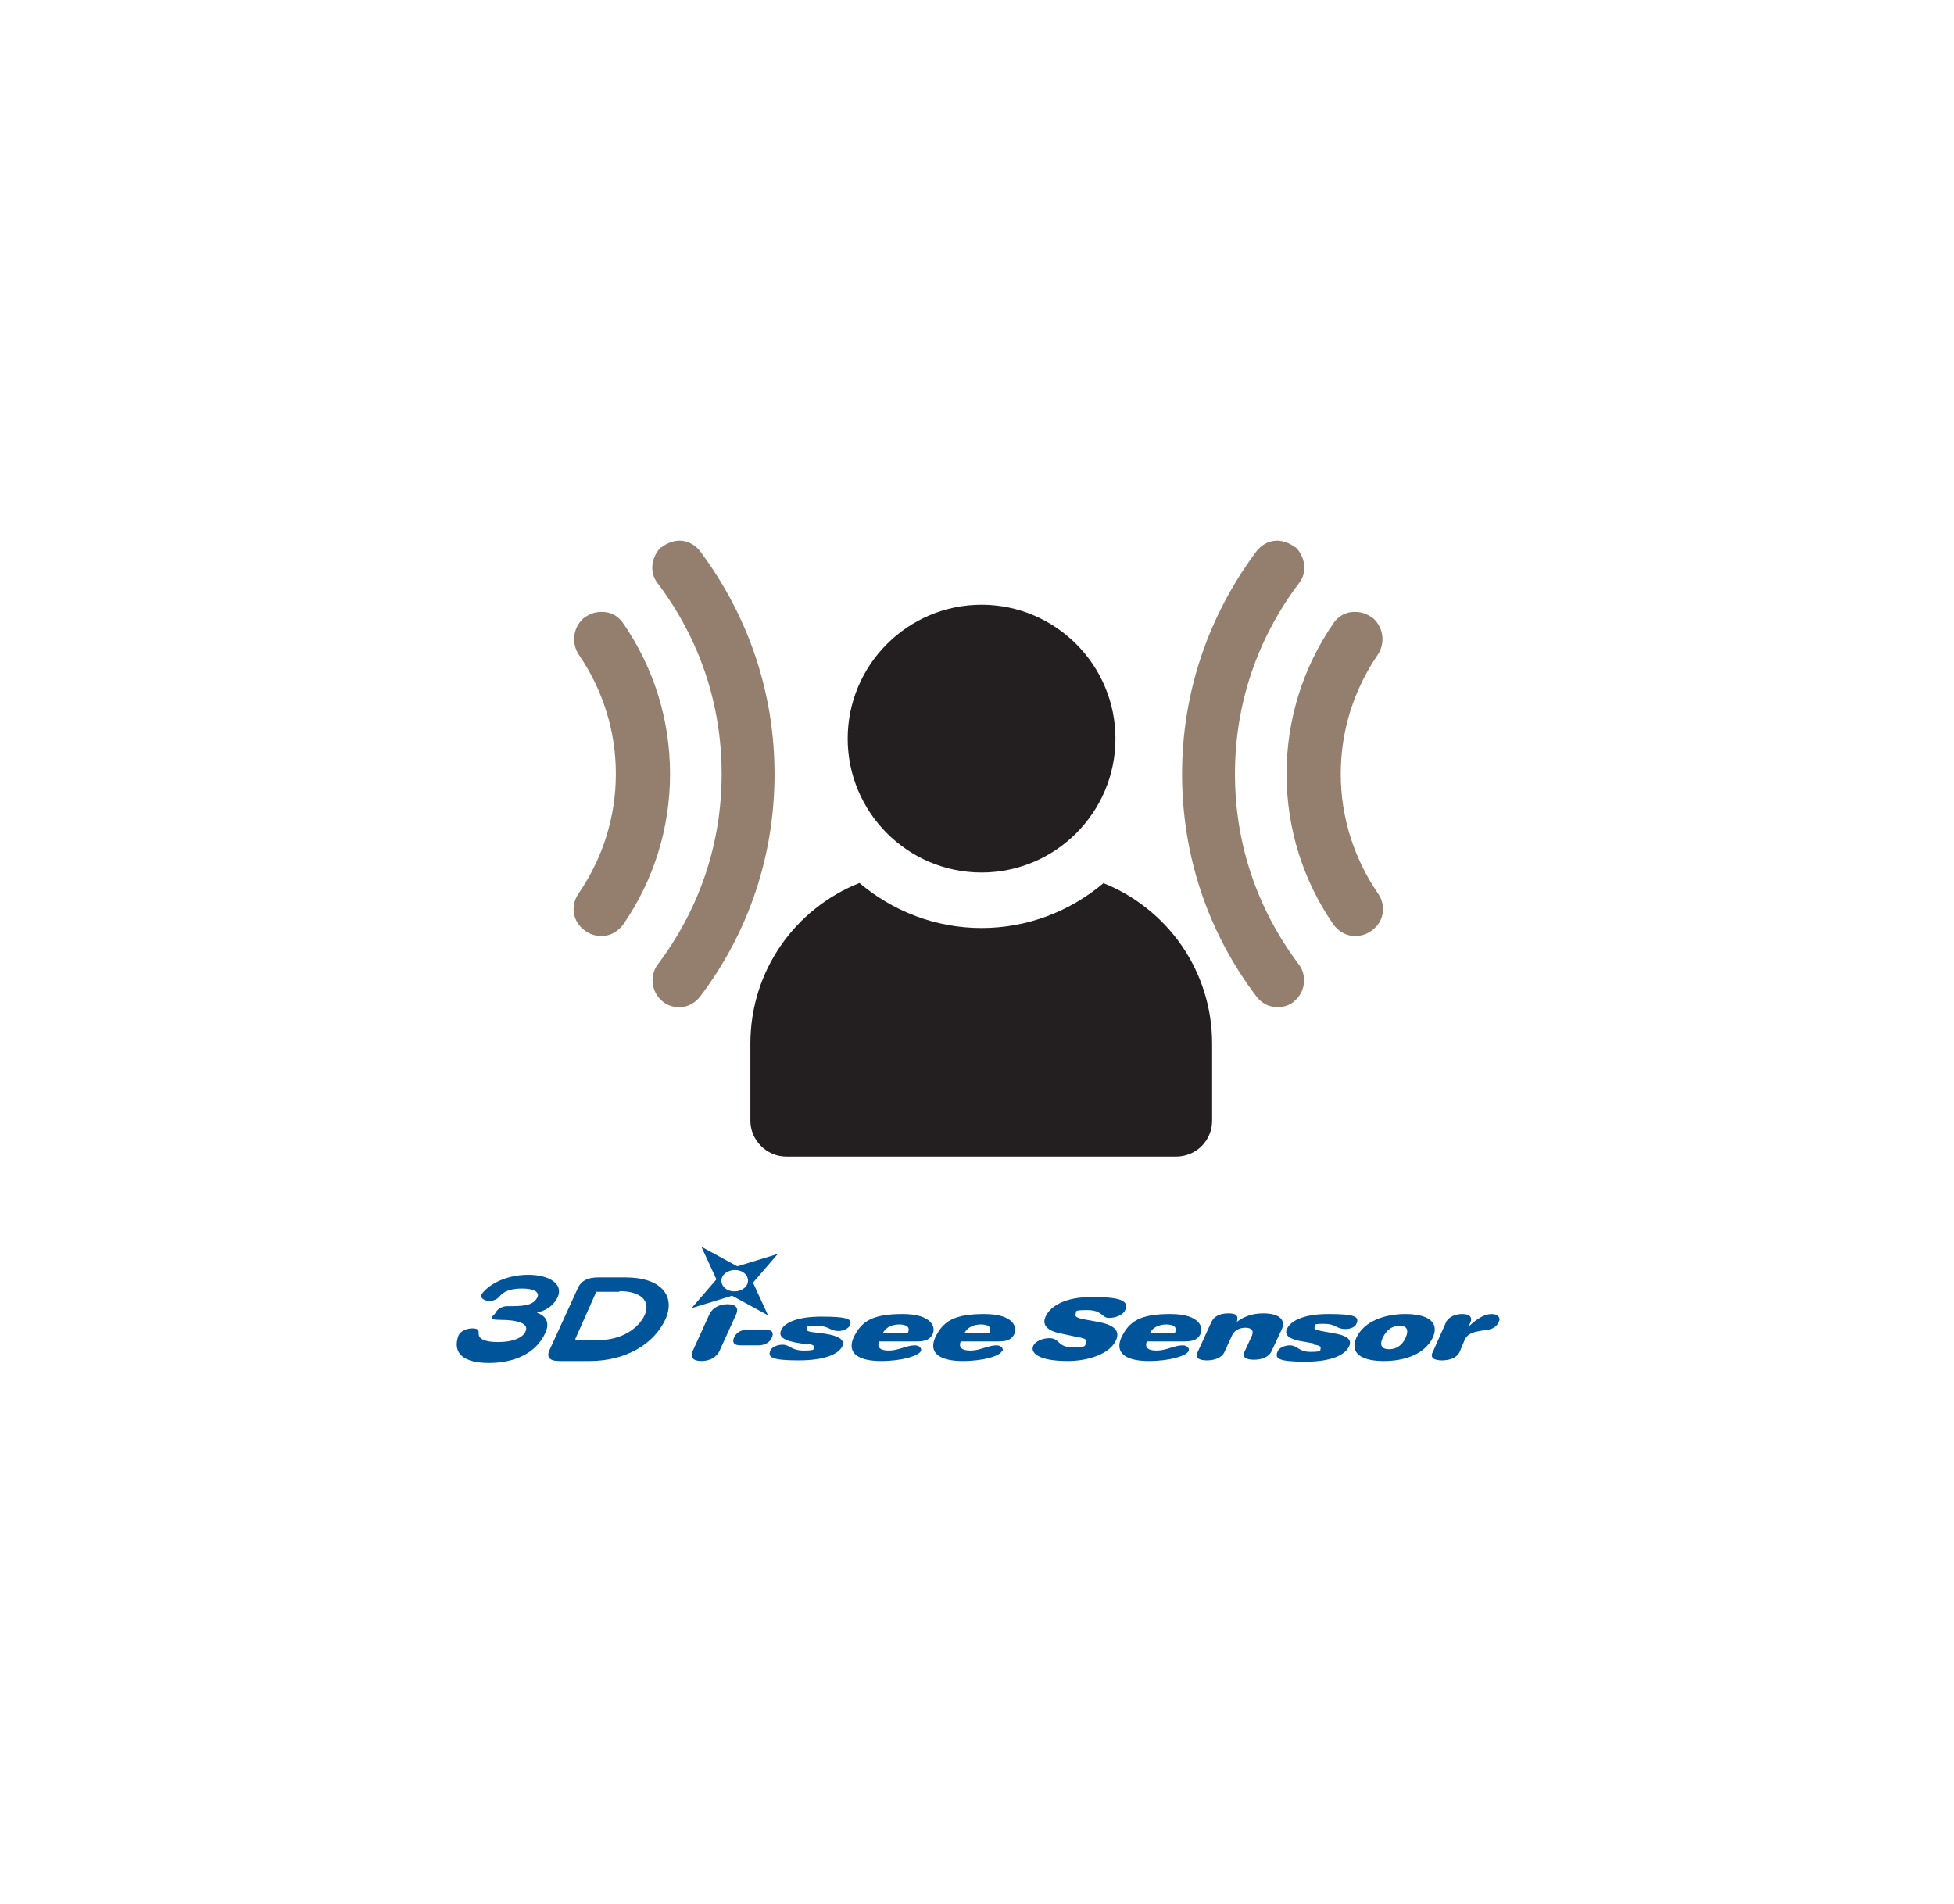
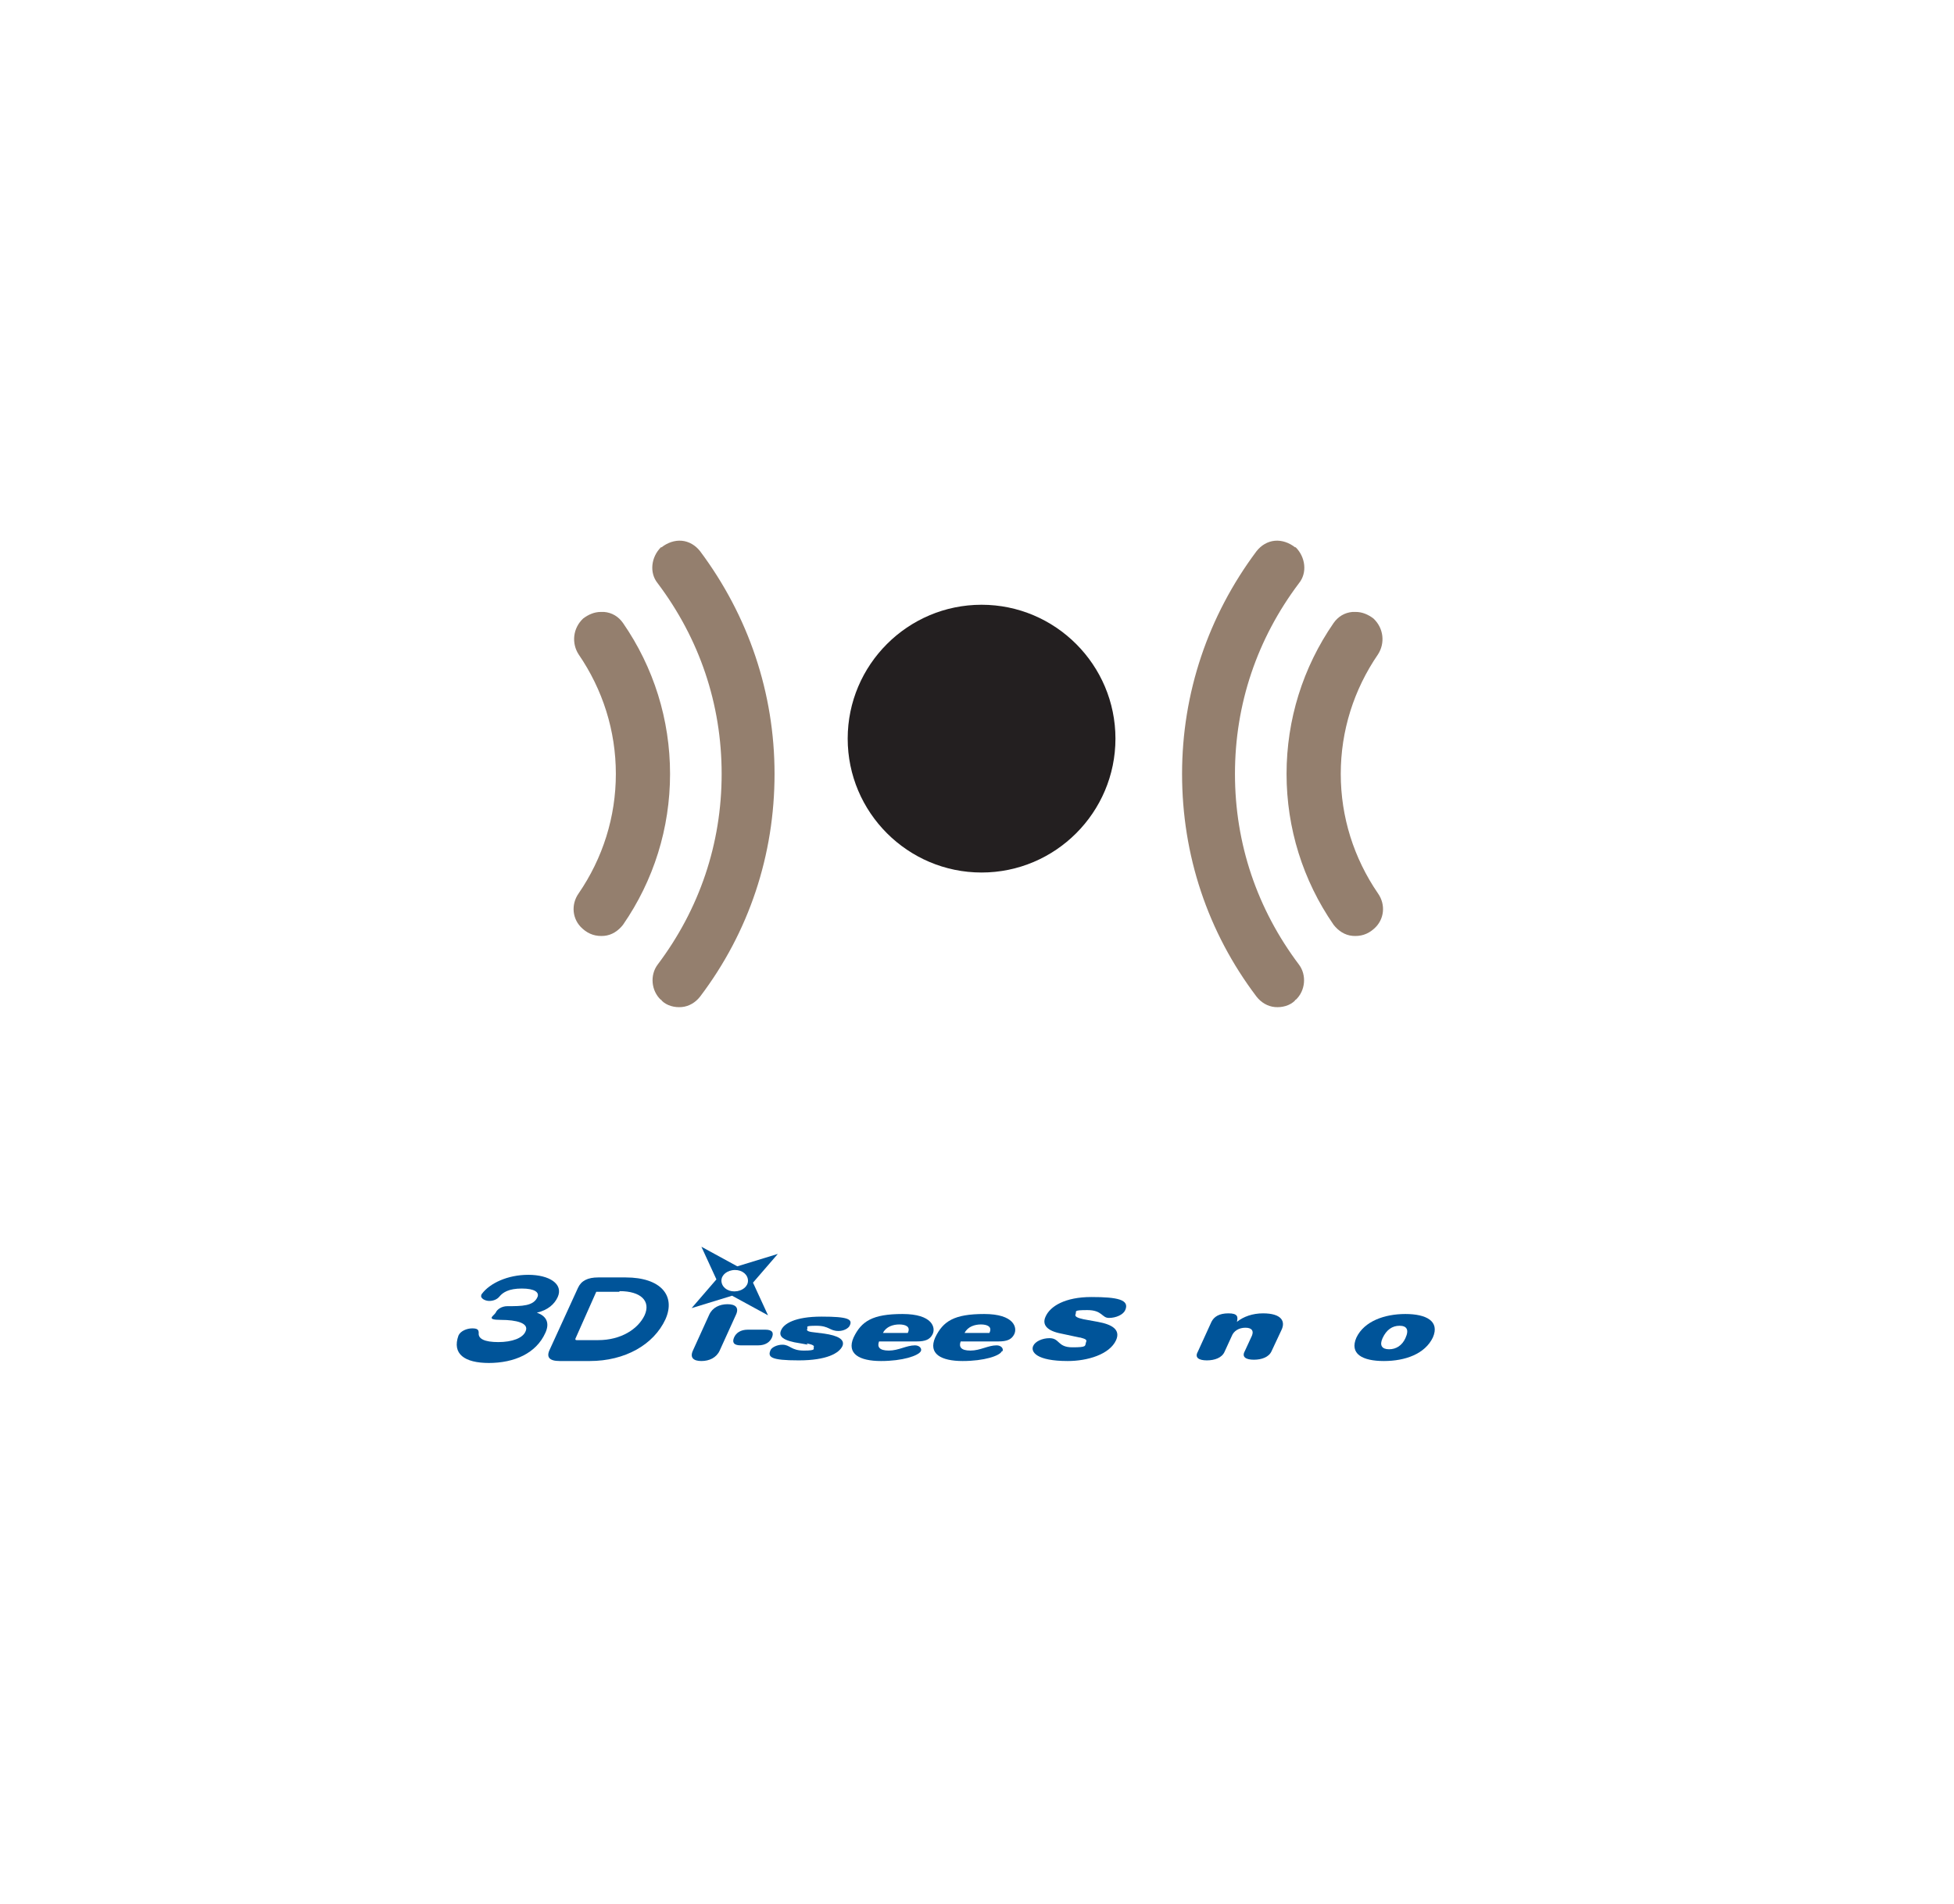
<svg xmlns="http://www.w3.org/2000/svg" id="Layer_4" version="1.1" viewBox="0 0 299.2 291.6">
  <defs>
    <style> .st0 { fill: #231f20; } .st1 { fill: #005499; } .st2 { fill: #947f6e; } </style>
  </defs>
  <g>
    <path class="st1" d="M108.6,201.3c.5-1.1,1.6-1.6,2.8-1.6s1.8.5,1.3,1.6l-2.5,5.5c-.5,1.1-1.6,1.6-2.8,1.6s-1.8-.5-1.3-1.6l2.5-5.5Z" />
    <path class="st1" d="M117.2,203.6c1.1,0,1.3.5,1,1.2-.3.7-1,1.2-2.1,1.2h-2.7c-1.1,0-1.3-.5-1-1.2.3-.7,1-1.2,2.1-1.2h2.7Z" />
    <path class="st1" d="M123.7,205.9l-1.1-.2c-2.8-.4-3.4-1.1-3-2,.4-1,2.1-2.1,6.2-2.1s4.8.4,4.3,1.4c-.2.4-.9.8-1.7.8-1.4,0-1.4-.8-3.4-.8s-1.2.2-1.4.5c-.1.2,0,.4,1,.5l1.6.2c2.1.3,3.2.9,2.8,1.9-.5,1.1-2.4,2.2-6.7,2.2s-4.8-.5-4.3-1.6c.2-.4,1-.8,1.8-.8,1.2,0,1.3.9,3.3.9s1.4-.3,1.5-.5c.1-.2,0-.4-1.1-.6" />
    <path class="st1" d="M141,206.9c.2-.4-.2-.9-.9-.9-1.3,0-2.5.8-4,.8s-1.8-.6-1.5-1.4h5.8c1.3,0,2-.3,2.4-1.1.5-1,0-3.1-4.6-3.1s-6.3,1.1-7.5,3.6c-1.1,2.5.9,3.6,4.2,3.6s5.7-.8,6.1-1.5M135.2,204.1c.5-1,1.6-1.3,2.5-1.3s1.8.3,1.3,1.3h-3.8Z" />
    <path class="st1" d="M153.5,206.9c.2-.4-.2-.9-.9-.9-1.3,0-2.5.8-4,.8s-1.8-.6-1.5-1.4h5.8c1.3,0,2-.3,2.4-1.1.5-1,0-3.1-4.6-3.1s-6.3,1.1-7.5,3.6c-1.1,2.5.9,3.6,4.2,3.6s5.7-.8,6-1.5M147.7,204.1c.5-1,1.6-1.3,2.5-1.3s1.8.3,1.3,1.3h-3.8Z" />
    <path class="st1" d="M165.3,204.8l-2.8-.6c-2.1-.4-3-1.3-2.4-2.6.7-1.6,3-3,7-3s5.9.4,5.2,2c-.3.7-1.4,1.2-2.5,1.2s-1-1.2-3.3-1.2-1.6.2-1.8.6c-.2.4.3.6,1.2.8l2.2.4c2.2.4,3.5,1.2,2.8,2.8-1,2.2-4.4,3.2-7.4,3.2-4.8,0-5.7-1.4-5.3-2.3.3-.7,1.4-1.2,2.5-1.2,1.6,0,1.2,1.4,3.5,1.4s1.9-.2,2.1-.8c.2-.4-.2-.5-.9-.7" />
-     <path class="st1" d="M182,206.9c.2-.4-.2-.9-.9-.9-1.3,0-2.5.8-4,.8s-1.8-.6-1.5-1.4h5.8c1.3,0,2-.3,2.4-1.1.5-1,0-3.1-4.6-3.1s-6.3,1.1-7.5,3.6c-1.1,2.5.9,3.6,4.2,3.6s5.7-.8,6.1-1.5M176.1,204.1c.5-1,1.6-1.3,2.5-1.3s1.8.3,1.3,1.3h-3.8Z" />
    <path class="st1" d="M191.7,204.5c.3-.7,0-1.2-1-1.2s-1.8.5-2.1,1.3l-1.1,2.4c-.4.9-1.5,1.3-2.7,1.3s-1.9-.4-1.4-1.3l2.1-4.6c.4-.8,1.2-1.3,2.6-1.3s1.5.5,1.3,1.3h0c1-.8,2.4-1.3,4-1.3,2.8,0,3.5,1.2,2.8,2.6l-1.5,3.2c-.4.9-1.5,1.3-2.7,1.3s-1.9-.4-1.4-1.3l1.2-2.6Z" />
-     <path class="st1" d="M201.1,205.7l-1.1-.2c-2.8-.4-3.4-1.1-2.9-2.1.5-1,2.2-2.2,6.3-2.2s4.8.4,4.3,1.5c-.2.5-.9.8-1.7.8-1.4,0-1.4-.8-3.3-.8s-1.2.2-1.4.5c-.1.3,0,.4,1,.6l1.6.3c2.1.3,3.2.9,2.7,2-.5,1.2-2.4,2.4-6.7,2.4s-4.8-.5-4.2-1.7c.2-.4,1-.8,1.8-.8,1.2,0,1.3,1,3.2,1s1.4-.3,1.5-.5c.1-.2,0-.5-1-.6" />
    <path class="st1" d="M207.7,204.8c-1.1,2.5.9,3.6,4.2,3.6s6.3-1.1,7.5-3.6c1.1-2.5-1-3.6-4.2-3.6s-6.3,1.1-7.5,3.6M215.2,204.9c-.5,1.1-1.4,1.7-2.5,1.7s-1.5-.6-1-1.7c.6-1.3,1.5-1.9,2.6-1.9s1.5.6.9,1.9" />
-     <path class="st1" d="M221.4,202.5c.4-.9,1.5-1.3,2.5-1.3s1.7.4,1.2,1.4l-.2.5h0c1.3-1.2,2.4-1.9,3.5-1.9s1.4.7,1.1,1.2c-.3.7-.9,1.1-1.7,1.2l-1.2.2c-1.2.2-1.9.5-2.3,1.3l-.8,1.9c-.4.9-1.5,1.3-2.7,1.3s-1.9-.4-1.4-1.3l2-4.5Z" />
    <path class="st1" d="M112.9,197.7c1.1-.2,1.8-1,1.6-1.9-.2-.9-1.2-1.5-2.4-1.3-1.1.2-1.8,1-1.6,1.9.2.9,1.2,1.5,2.4,1.3M109.7,195.9l-2.3-5,5.5,3,6.2-1.9-3.8,4.4,2.3,5-5.5-3-6.2,1.9,3.8-4.4Z" />
    <path class="st1" d="M74.9,208.7c-3.8,0-5.7-1.4-4.7-4.2,0,0,0,0,0,0,.3-.7,1.3-1.1,2.1-1.1s1,.2,1,.7c-.1.9.9,1.4,3,1.4s3.8-.6,4.2-1.7c.5-1.2-1.4-1.7-3.8-1.7s-1.1-.6-.8-1.1c.2-.5.9-1,1.8-1,2.2,0,4,0,4.6-1.4.3-.7-.4-1.3-2.4-1.3s-2.9.6-3.4,1.2c-.4.5-1,.7-1.6.7s-1.4-.4-1.2-.9c0,0,0-.1.1-.2,1.2-1.6,3.9-2.9,7.1-2.9s5.4,1.4,4.5,3.4c-.5,1.1-1.5,2-3.2,2.4,1.5.5,2,1.6,1.3,3.1-1.4,3.1-4.7,4.6-8.7,4.6" />
    <path class="st1" d="M94.8,197.8h-3.4s-.1,0-.1,0l-3.2,7.2c0,.1,0,.2.2.2h3.3c3.5,0,6.1-1.7,7.1-3.8,1-2.2-.6-3.7-3.8-3.7M90.2,208.4h-4.5c-1.6,0-2.1-.6-1.5-1.8l4.3-9.4c.5-1.1,1.5-1.6,3.1-1.6h4.2c5.4,0,7.7,2.8,6.1,6.4-1.8,3.9-6.2,6.4-11.6,6.4" />
  </g>
  <g>
-     <path class="st0" d="M169,135.2c-5.1,4.3-11.6,6.9-18.7,6.9s-13.6-2.6-18.7-6.9c-9.8,3.9-16.7,13.4-16.7,24.6v11.8c0,3,2.5,5.5,5.5,5.5h59.7c3,0,5.5-2.4,5.5-5.5v-11.8c0-11.2-6.9-20.7-16.7-24.6" />
    <path class="st0" d="M150.3,133.6c11.3,0,20.5-9.2,20.5-20.5s-9.2-20.5-20.5-20.5-20.5,9.2-20.5,20.5,9.2,20.5,20.5,20.5" />
    <path class="st2" d="M204.2,141.6c-4.7-6.8-7.2-14.8-7.2-23.1s2.5-16.3,7.2-23.1c.7-1,1.7-1.6,2.9-1.7.2,0,.3,0,.5,0,1,0,1.9.4,2.7,1,1.6,1.5,1.8,3.8.7,5.5-3.7,5.4-5.7,11.7-5.7,18.3s2,12.9,5.7,18.3c1.2,1.7,1,4-.6,5.4-1,.9-2.1,1.2-3.3,1.1-1.2-.1-2.2-.8-2.9-1.7" />
    <path class="st2" d="M198.3,153.2c-.8.8-2,1.1-3.1,1-1.1-.1-2.1-.7-2.8-1.6-7.5-9.9-11.4-21.7-11.4-34.1s4-24.2,11.4-34.1c.7-.9,1.7-1.5,2.8-1.6,1.1-.1,2.2.3,3.1,1h.1c1.5,1.5,1.8,3.9.5,5.5-6.4,8.5-9.8,18.5-9.8,29.2s3.4,20.7,9.8,29.2c1.2,1.6,1,4-.5,5.4h-.1Z" />
    <path class="st2" d="M95.4,141.6c4.7-6.8,7.2-14.8,7.2-23.1s-2.5-16.3-7.2-23.1c-.7-1-1.7-1.6-2.9-1.7-.2,0-.3,0-.5,0-1,0-1.9.4-2.7,1-1.6,1.5-1.8,3.8-.7,5.5,3.7,5.4,5.7,11.7,5.7,18.3s-2,12.9-5.7,18.3c-1.2,1.7-1,4,.6,5.4,1,.9,2.1,1.2,3.3,1.1,1.2-.1,2.2-.8,2.9-1.7" />
    <path class="st2" d="M101.3,153.2c.8.8,2,1.1,3.1,1,1.1-.1,2.1-.7,2.8-1.6,7.5-9.9,11.4-21.7,11.4-34.1s-4-24.2-11.4-34.1c-.7-.9-1.7-1.5-2.8-1.6-1.1-.1-2.2.3-3.1,1h-.1c-1.5,1.5-1.8,3.9-.5,5.5,6.4,8.5,9.8,18.5,9.8,29.2s-3.4,20.7-9.8,29.2c-1.2,1.6-1,4,.5,5.4h.1Z" />
  </g>
</svg>